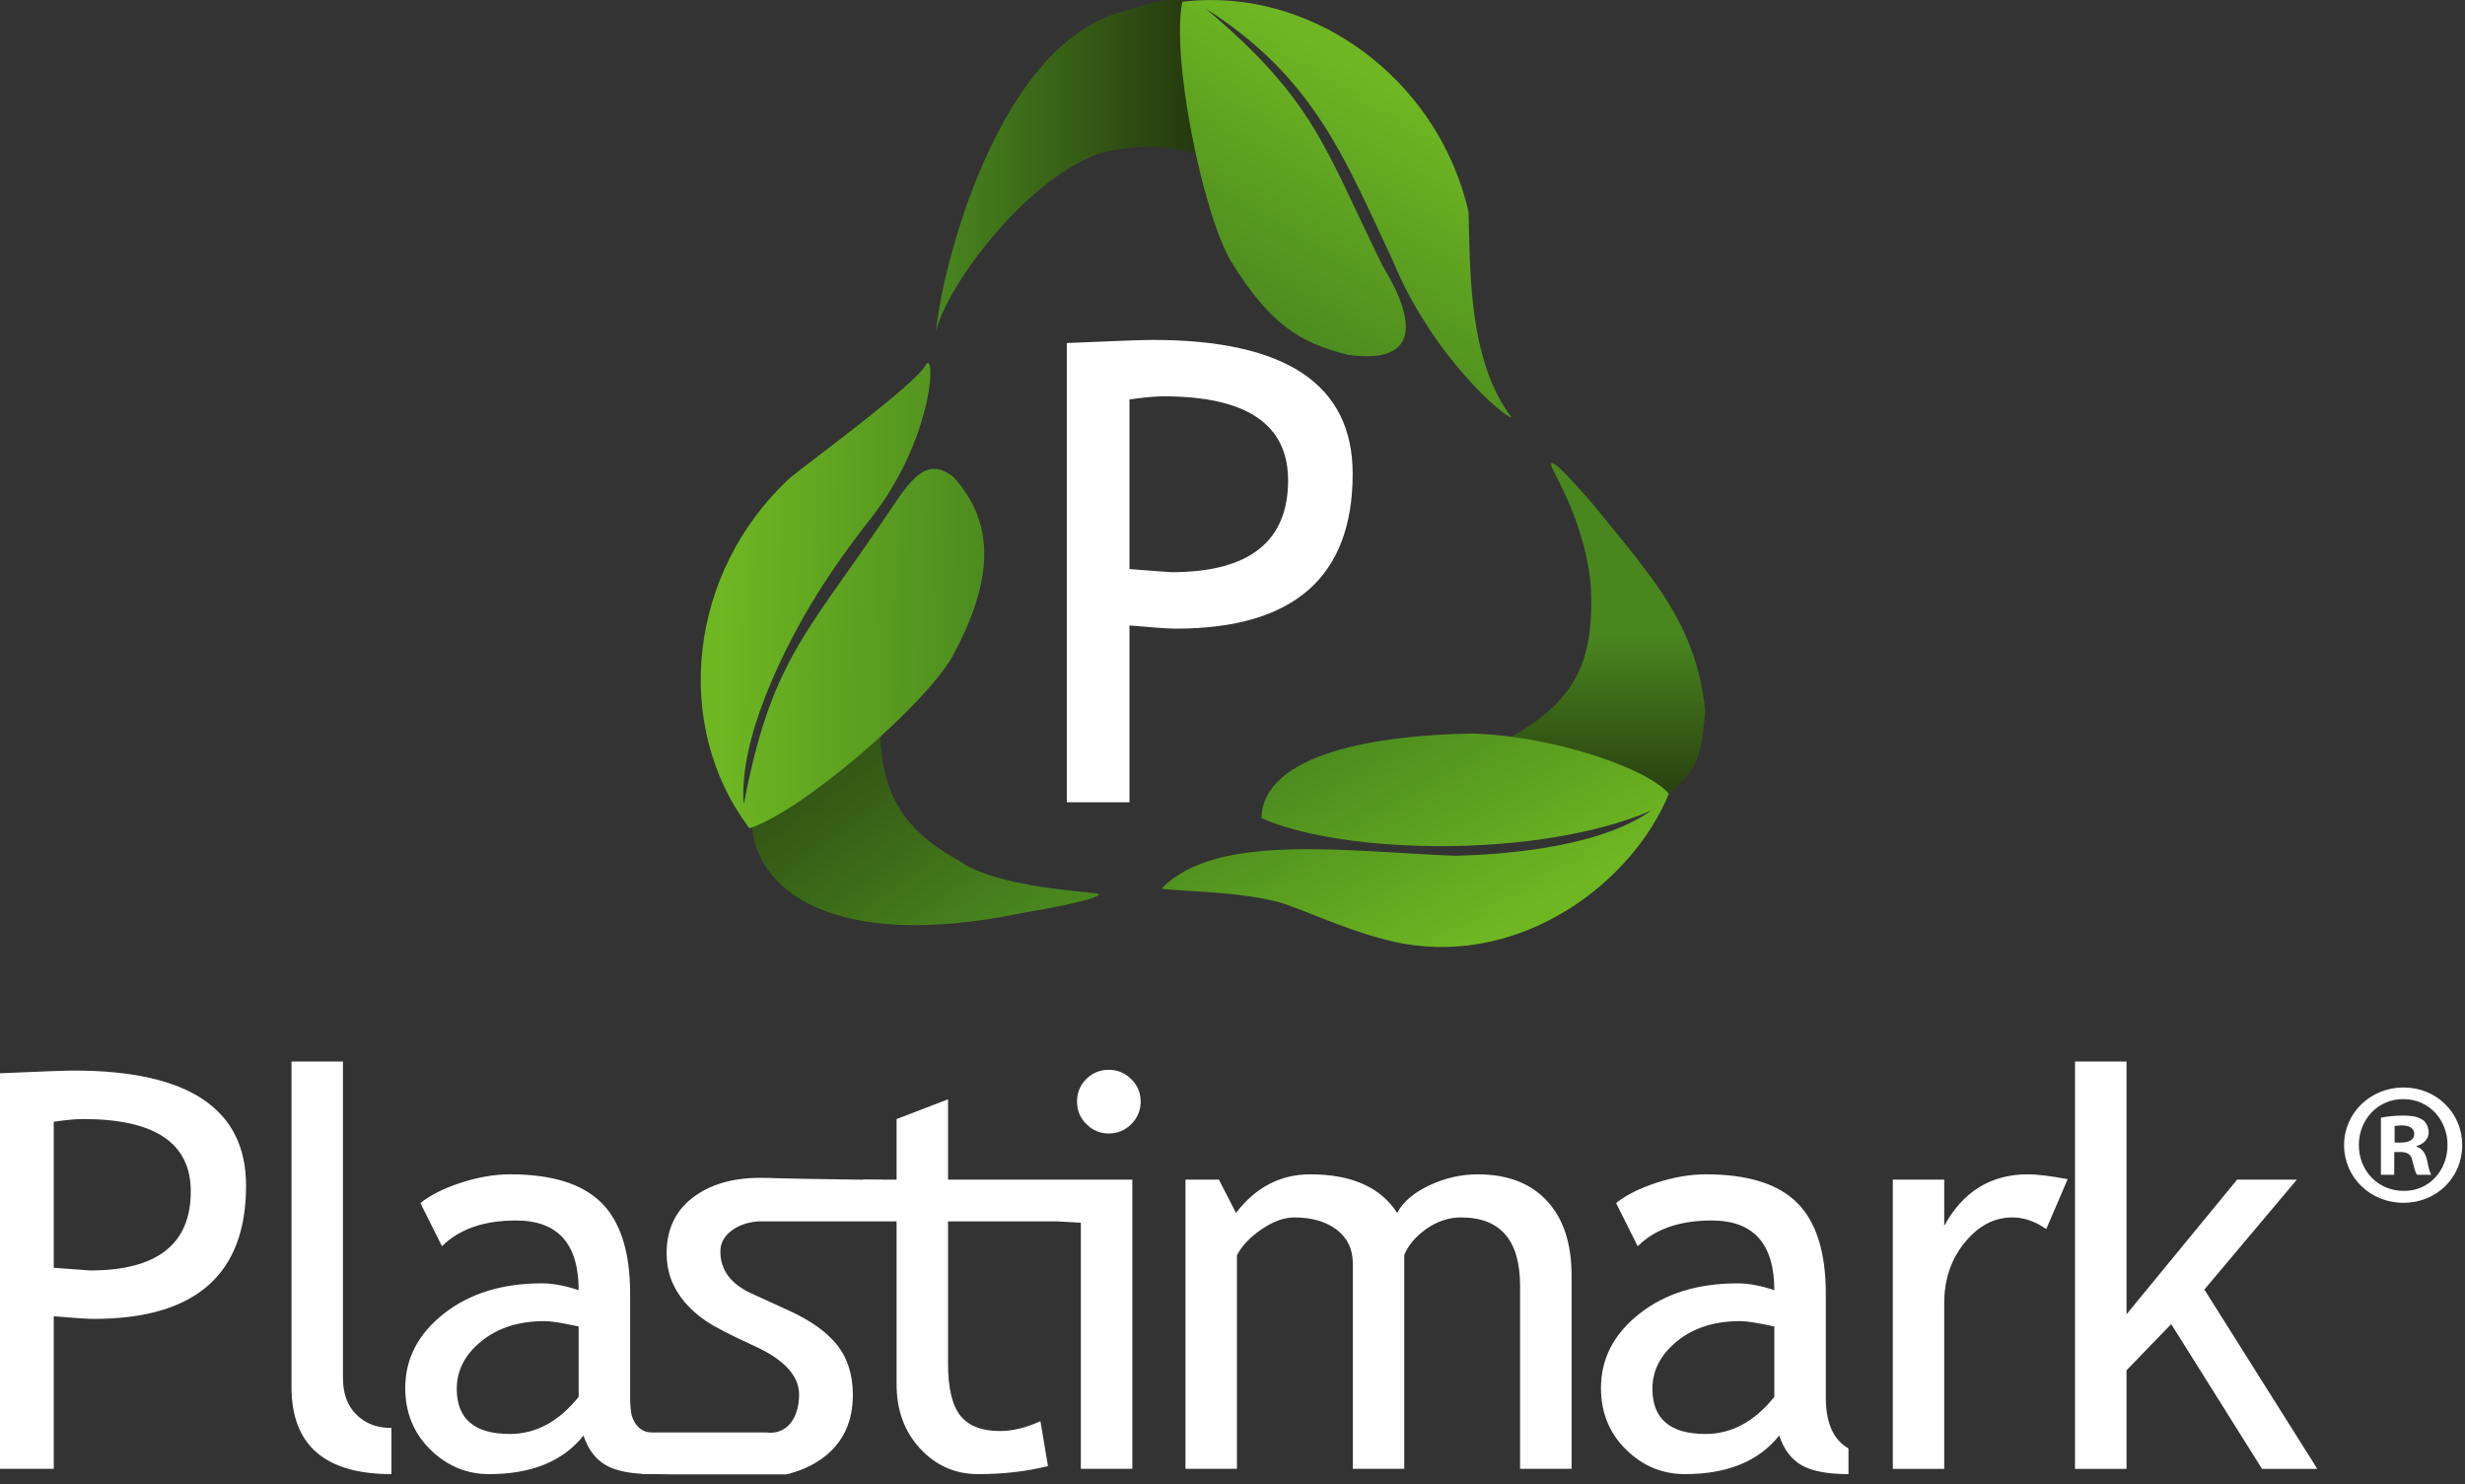
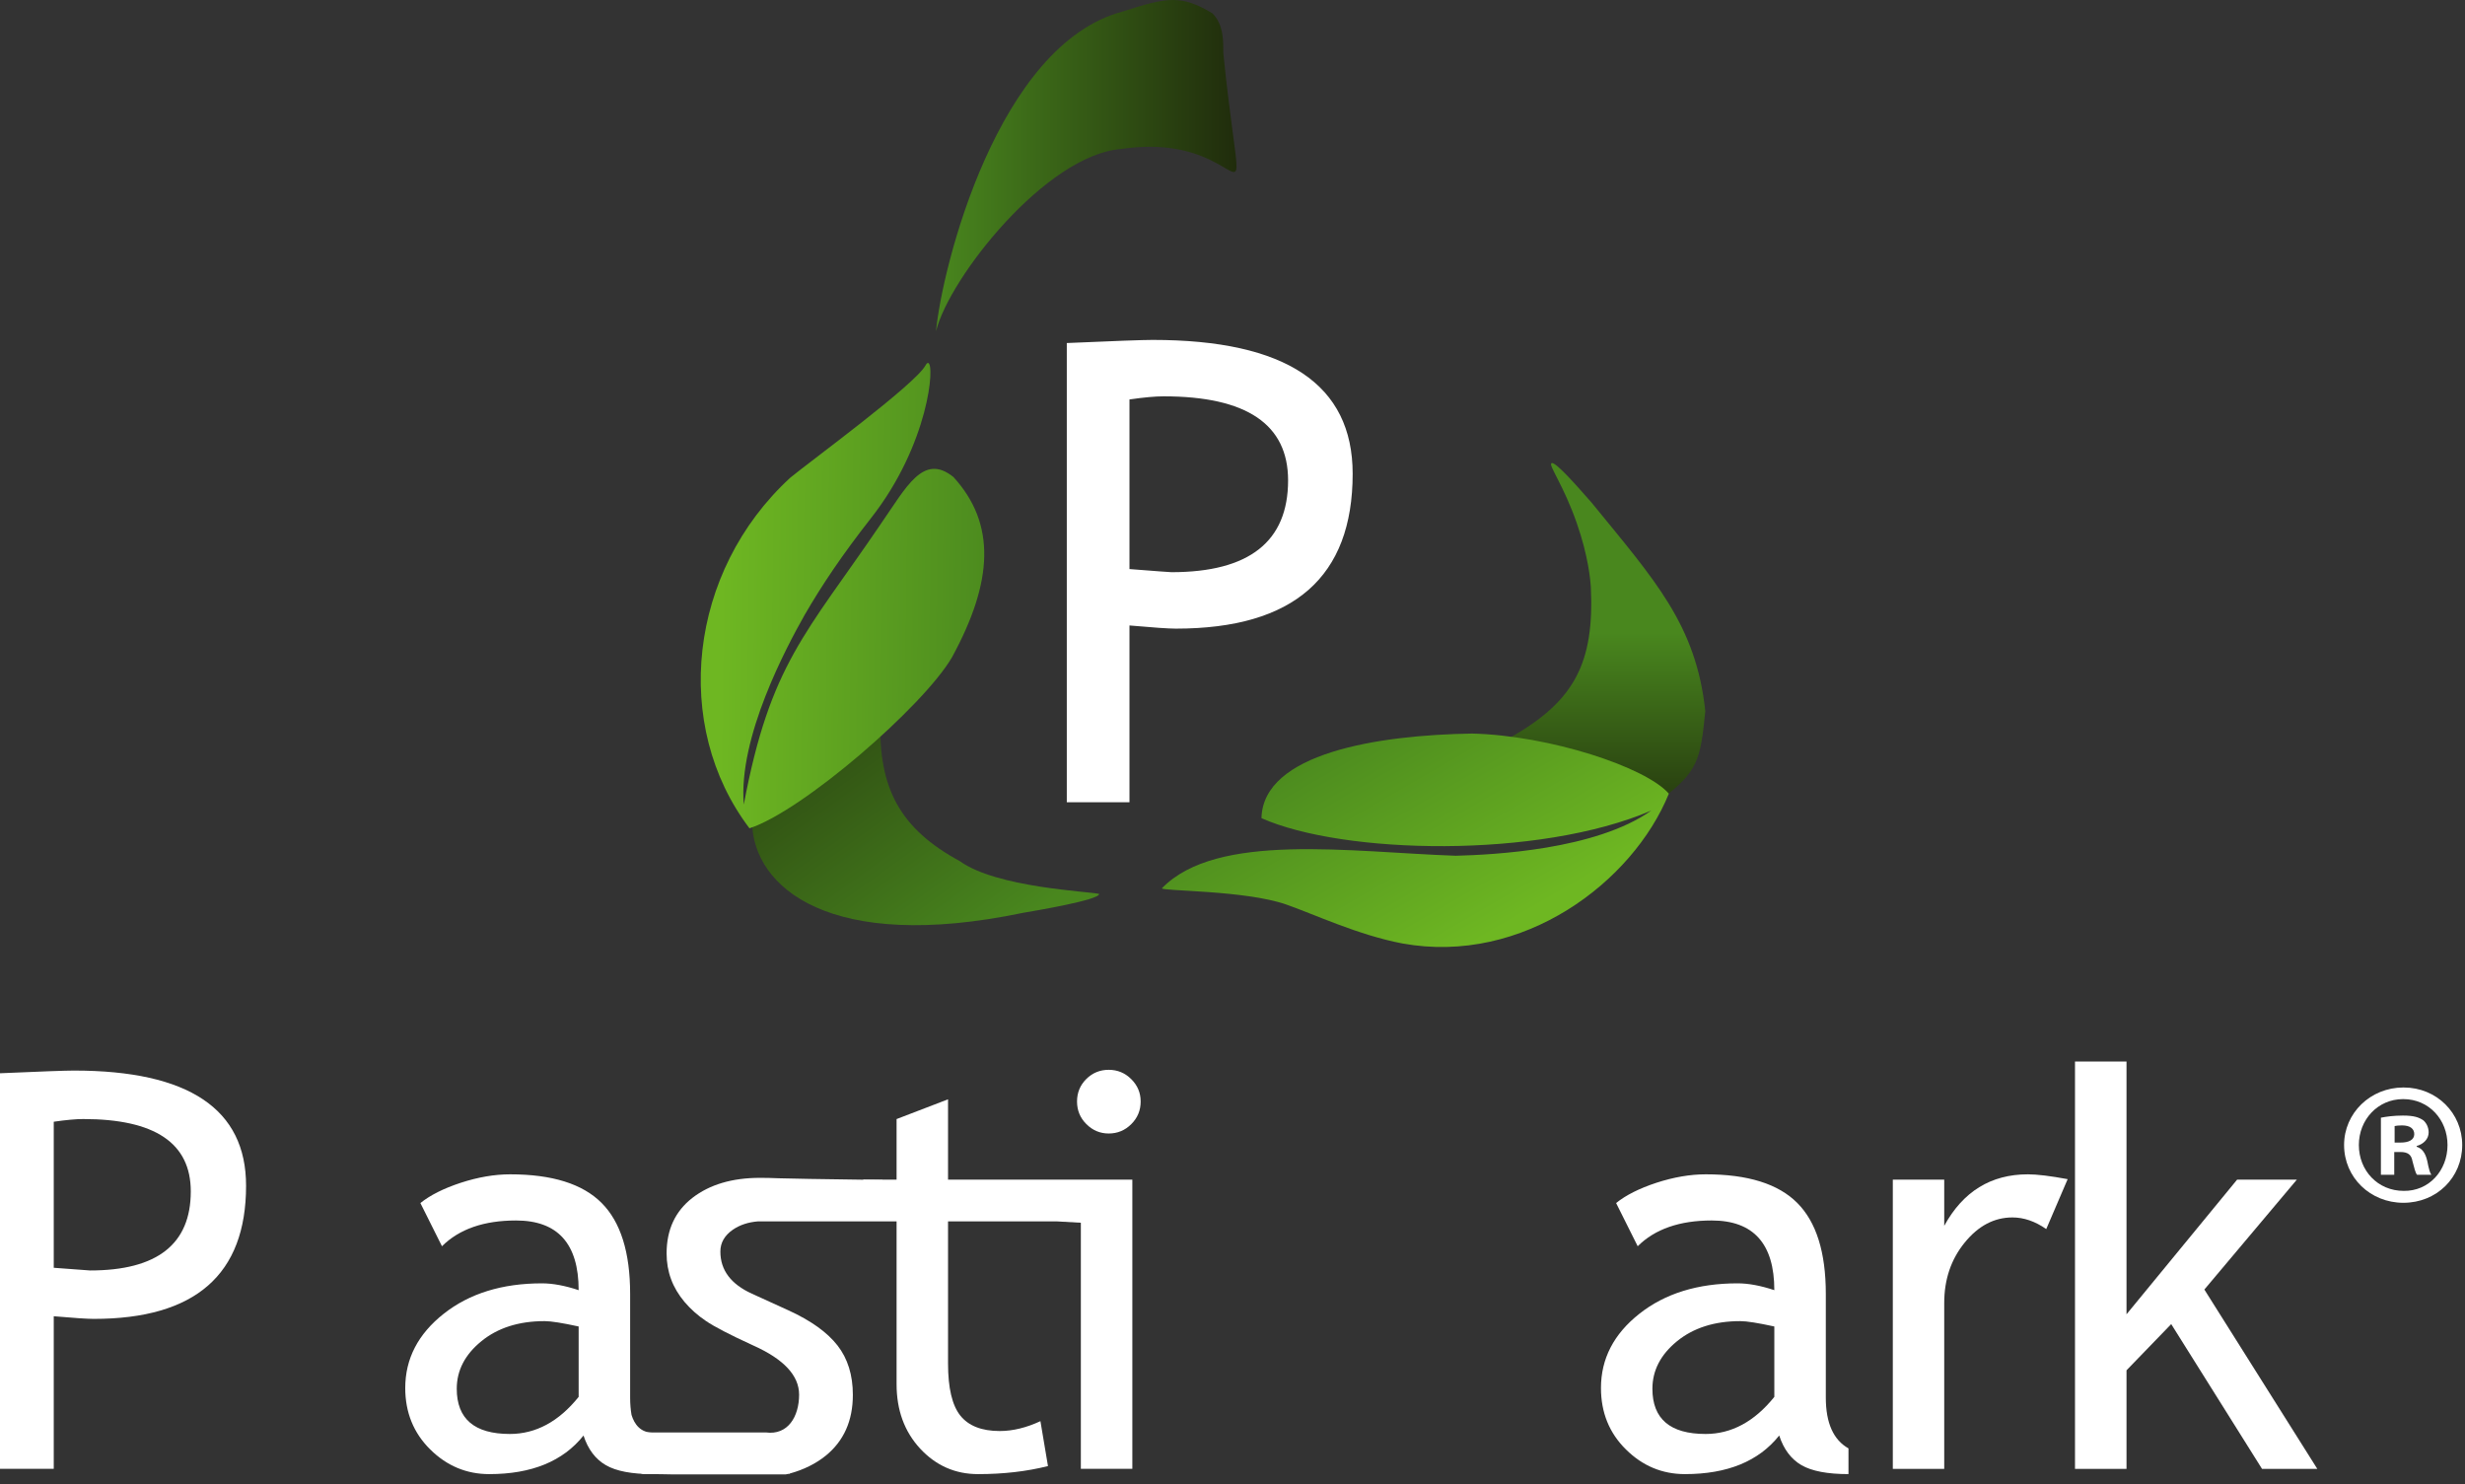
<svg xmlns="http://www.w3.org/2000/svg" width="100%" height="100%" viewBox="0 0 98 59" version="1.1" xml:space="preserve" style="fill-rule:evenodd;clip-rule:evenodd;stroke-linejoin:round;stroke-miterlimit:2;">
  <rect x="0" y="0" width="98" height="59" fill="#333333" stroke="none" />
  <g>
    <path d="M44.64,0.457c-4.962,1.299 -7.185,10.14 -7.427,12.71c0.529,-2.133 4.379,-7.007 7.356,-7.243c1.684,-0.252 2.796,0.08 3.503,0.414c1.572,0.74 1.14,1.48 0.563,-4.226c-0.002,-0.458 0.021,-1.124 -0.431,-1.58c-0.611,-0.37 -1.061,-0.532 -1.572,-0.532c-0.521,-0 -1.106,0.169 -1.992,0.457Z" style="fill:url(#_Linear1);fill-rule:nonzero;" />
-     <path d="M47.009,0.072c-0.456,2.17 0.788,8.343 1.921,10.3c1.599,2.601 2.815,3.265 4.651,3.733c2.785,0.387 2.792,-1.228 1.39,-3.533c-2.333,-4.723 -2.675,-6.546 -7.028,-10.224c4.324,2.749 5.538,6.004 7.433,10.023c1.569,3.813 4.484,6.272 4.716,6.22c-1.717,-2.264 -1.64,-5.816 -1.708,-8.174c-1.15,-4.969 -5.57,-8.415 -10.228,-8.415c-0.382,-0 -0.765,0.023 -1.147,0.07Z" style="fill:url(#_Linear2);fill-rule:nonzero;" />
    <path d="M29.897,32.693c0.057,2.596 3.106,5.194 10.766,3.598c0.512,-0.087 3.058,-0.517 3.034,-0.753c-0.421,-0.103 -4.079,-0.25 -5.537,-1.303c-2.37,-1.285 -3.238,-2.888 -3.159,-5.613c-0.16,-0.012 -0.316,-0.018 -0.47,-0.018c-2.872,0.001 -4.68,2.045 -4.634,4.089Z" style="fill:url(#_Linear3);fill-rule:nonzero;" />
    <path d="M36.791,14.532c-0.417,0.76 -4.618,3.835 -5.374,4.46c-4.052,3.728 -4.714,9.858 -1.621,13.936c2.115,-0.686 6.897,-4.834 8.046,-6.787c1.655,-3.033 1.758,-5.322 0.063,-7.178c-1.201,-0.965 -1.864,0.392 -2.901,1.886c-2.961,4.357 -4.383,5.544 -5.434,11.139c-0.226,-2.683 1.703,-6.272 2.419,-7.54c0.688,-1.189 1.487,-2.381 2.637,-3.847c2.316,-2.949 2.555,-6.172 2.268,-6.172c-0.03,-0 -0.065,0.033 -0.103,0.103Z" style="fill:url(#_Linear4);fill-rule:nonzero;" />
    <path d="M61.679,18.415c-0.121,0.084 0.482,0.87 1.011,2.389c0.465,1.334 0.539,2.278 0.556,2.523c0.15,3.051 -0.677,4.549 -3.151,5.963c-0.02,0.135 0.028,0.469 2.174,1.504c2.8,1.351 3.467,1.143 3.775,0.986c1.48,-1.117 1.56,-1.595 1.753,-3.509c-0.366,-3.446 -2.023,-5.221 -4.517,-8.285c-0.607,-0.691 -1.388,-1.578 -1.577,-1.578c-0.01,-0 -0.017,0.002 -0.024,0.007Z" style="fill:url(#_Linear5);fill-rule:nonzero;" />
    <path d="M50.152,32.526c3.254,1.444 11.017,1.621 15.495,-0.301c-2.211,1.564 -6.307,1.757 -7.772,1.795c-4.163,-0.143 -9.497,-0.96 -11.68,1.292c-0.037,0.118 3.288,0.073 4.934,0.644c1.09,0.378 2.865,1.218 4.626,1.551c4.795,0.87 9.161,-2.436 10.593,-5.956c-0.926,-1.061 -4.749,-2.312 -7.817,-2.389c-3.77,0.059 -8.319,0.782 -8.379,3.364Z" style="fill:url(#_Linear6);fill-rule:nonzero;" />
    <path d="M44.904,15.88l-0,6.743c1.055,0.082 1.612,0.124 1.67,0.124c3.091,0 4.636,-1.217 4.636,-3.651c-0,-2.227 -1.649,-3.34 -4.948,-3.34c-0.332,-0 -0.785,0.041 -1.358,0.124m-0,8.985l-0,7.029l-2.492,0l-0,-18.257c1.885,-0.083 3.024,-0.124 3.414,-0.124c5.301,-0 7.951,1.773 7.951,5.321c0,4.104 -2.343,6.157 -7.029,6.157c-0.282,-0 -0.897,-0.042 -1.844,-0.126" style="fill:#fff;fill-rule:nonzero;" />
    <g>
      <path d="M2.137,44.594l0,5.806c0.912,0.07 1.393,0.107 1.443,0.107c2.67,0 4.005,-1.048 4.005,-3.143c0,-1.919 -1.425,-2.877 -4.274,-2.877c-0.287,-0 -0.679,0.035 -1.174,0.107m0,7.733l0,6.066l-2.137,0l0,-15.726c1.623,-0.072 2.602,-0.107 2.939,-0.107c4.562,0 6.844,1.528 6.844,4.578c-0,3.531 -2.019,5.294 -6.056,5.294c-0.245,-0 -0.774,-0.034 -1.59,-0.105" style="fill:#fff;fill-rule:nonzero;" />
-       <path d="M11.589,55.142l0,-12.943l2.046,-0l0,12.585c0,0.617 0.177,1.101 0.532,1.452c0.355,0.357 0.82,0.533 1.396,0.533l-0,1.834c-2.65,0 -3.974,-1.154 -3.974,-3.461" style="fill:#fff;fill-rule:nonzero;" />
-       <path d="M60.433,58.393l0,-7.276c0,-1.811 -0.781,-2.718 -2.346,-2.718c-0.492,-0 -0.951,0.154 -1.382,0.456c-0.426,0.304 -0.72,0.65 -0.877,1.036l0,8.502l-2.045,0l0,-8.169c0,-0.565 -0.212,-1.009 -0.639,-1.336c-0.423,-0.324 -0.985,-0.489 -1.685,-0.489c-0.409,-0 -0.842,0.156 -1.304,0.471c-0.459,0.316 -0.786,0.658 -0.979,1.035l-0,8.488l-2.046,0l-0,-11.497l1.33,-0l0.678,1.324c0.786,-1.023 1.771,-1.535 2.951,-1.535c1.647,0 2.799,0.512 3.457,1.535c0.229,-0.436 0.654,-0.801 1.278,-1.095c0.622,-0.293 1.263,-0.44 1.923,-0.44c1.185,0 2.107,0.353 2.757,1.057c0.651,0.703 0.977,1.693 0.977,2.966l-0,7.685l-2.048,0Z" style="fill:#fff;fill-rule:nonzero;" />
      <path d="M70.541,52.734c-0.644,-0.14 -1.094,-0.213 -1.352,-0.213c-1.029,-0 -1.867,0.269 -2.52,0.802c-0.649,0.531 -0.975,1.16 -0.975,1.886c0,1.199 0.705,1.798 2.114,1.798c1.027,0 1.941,-0.489 2.733,-1.474l-0,-2.799Zm0.194,4.335c-0.816,1.025 -2.066,1.534 -3.747,1.534c-0.904,0 -1.686,-0.326 -2.347,-0.981c-0.662,-0.653 -0.992,-1.469 -0.992,-2.442c0,-1.165 0.509,-2.149 1.529,-2.953c1.019,-0.805 2.321,-1.208 3.903,-1.208c0.429,-0 0.915,0.09 1.46,0.271c-0,-1.846 -0.83,-2.77 -2.49,-2.77c-1.274,0 -2.256,0.342 -2.942,1.024l-0.858,-1.717c0.385,-0.312 0.921,-0.582 1.605,-0.807c0.683,-0.222 1.338,-0.335 1.96,-0.335c1.67,0 2.883,0.379 3.638,1.139c0.756,0.757 1.134,1.962 1.134,3.616l-0,4.122c-0,1.011 0.303,1.681 0.901,2.019l0,1.022c-0.83,0 -1.455,-0.117 -1.868,-0.355c-0.411,-0.239 -0.707,-0.631 -0.886,-1.179" style="fill:#fff;fill-rule:nonzero;" />
      <path d="M81.352,48.861c-0.445,-0.309 -0.893,-0.462 -1.342,-0.462c-0.727,-0 -1.359,0.333 -1.9,0.999c-0.543,0.666 -0.814,1.466 -0.814,2.401l0,6.595l-2.044,-0l-0,-11.498l2.044,0l0,1.836c0.747,-1.363 1.854,-2.047 3.326,-2.047c0.366,-0 0.893,0.064 1.581,0.192l-0.851,1.984Z" style="fill:#fff;fill-rule:nonzero;" />
      <path d="M89.93,58.394l-3.61,-5.755l-1.777,1.837l-0,3.918l-2.048,-0l-0,-16.195l2.048,-0l-0,10.05l4.397,-5.353l2.375,0l-3.677,4.369l4.49,7.129l-2.198,-0Z" style="fill:#fff;fill-rule:nonzero;" />
      <path d="M29.137,48.886c0.279,-0.192 0.614,-0.3 1.002,-0.331l5.904,-0l-0,-1.286l-1.062,-0l0.104,-0.359c-5.347,-0.069 -4.04,-0.085 -4.873,-0.085c-1.106,0 -1.999,0.267 -2.683,0.795c-0.685,0.531 -1.027,1.266 -1.027,2.211c-0,0.364 0.06,0.705 0.178,1.023c0.116,0.318 0.296,0.619 0.534,0.903c0.239,0.282 0.521,0.534 0.847,0.754c0.323,0.223 0.953,0.551 1.888,0.979c1.214,0.543 1.821,1.195 1.821,1.954c-0,0.872 -0.445,1.621 -1.324,1.502l-5.02,-0c-1.062,-0.205 -1.129,-2.314 -0.6,-0.228l0.235,1.639c0.188,0 0.374,0.242 0.534,0.244c0.489,0 0.862,0.008 1.178,0.014l4.461,0c0.033,-0.006 0.069,-0.012 0.102,-0.021l0.058,-0l0,-0.013c0.558,-0.152 1.038,-0.392 1.43,-0.707c0.723,-0.585 1.083,-1.392 1.083,-2.421c-0,-0.787 -0.203,-1.44 -0.609,-1.963c-0.408,-0.523 -1.057,-0.989 -1.95,-1.397l-1.455,-0.663c-0.837,-0.381 -1.253,-0.938 -1.253,-1.674c0,-0.353 0.166,-0.64 0.497,-0.87" style="fill:#fff;fill-rule:nonzero;" />
      <path d="M37.691,43.703l-2.046,0.785l-0,2.408l-1.325,0l-0,1.595l1.325,0l-0,6.535c-0,1.034 0.312,1.886 0.937,2.563c0.628,0.676 1.395,1.014 2.304,1.014c1.008,0 1.934,-0.107 2.778,-0.32l-0.3,-1.785c-0.556,0.258 -1.095,0.392 -1.617,0.392c-0.72,-0 -1.242,-0.206 -1.569,-0.615c-0.324,-0.408 -0.487,-1.097 -0.487,-2.063l-0,-5.657l4.311,-0l0.969,0.055l-0,9.783l2.047,0l-0,-11.497l-7.327,-0l-0,-3.194Zm6.388,1.359c0.351,-0 0.651,-0.126 0.897,-0.373c0.249,-0.246 0.373,-0.548 0.373,-0.899c0,-0.344 -0.124,-0.64 -0.373,-0.888c-0.246,-0.246 -0.546,-0.372 -0.897,-0.372c-0.351,-0 -0.648,0.124 -0.892,0.366c-0.245,0.243 -0.368,0.543 -0.368,0.894c0,0.351 0.123,0.653 0.372,0.899c0.246,0.247 0.543,0.373 0.888,0.373" style="fill:#fff;fill-rule:nonzero;" />
      <path d="M23.005,55.533c-0.792,0.985 -1.705,1.474 -2.735,1.474c-1.406,0 -2.111,-0.599 -2.111,-1.798c-0,-0.727 0.325,-1.355 0.975,-1.886c0.65,-0.533 1.491,-0.802 2.518,-0.802c0.259,0 0.708,0.073 1.353,0.213l0,2.799Zm2.968,1.426c-0.512,-0 -0.753,-0.341 -0.866,-0.71c-0.036,-0.208 -0.055,-0.436 -0.055,-0.687l-0,-4.122c-0,-1.654 -0.378,-2.86 -1.133,-3.616c-0.757,-0.76 -1.968,-1.139 -3.638,-1.139c-0.622,0 -1.277,0.113 -1.96,0.335c-0.685,0.225 -1.22,0.495 -1.608,0.807l0.858,1.717c0.688,-0.683 1.668,-1.024 2.944,-1.024c1.66,0 2.49,0.924 2.49,2.77c-0.544,-0.181 -1.03,-0.271 -1.459,-0.271c-1.583,-0 -2.884,0.403 -3.904,1.208c-1.019,0.804 -1.531,1.788 -1.531,2.953c0,0.973 0.332,1.789 0.993,2.442c0.662,0.655 1.445,0.981 2.346,0.981c1.683,0 2.933,-0.51 3.749,-1.534c0.178,0.548 0.475,0.94 0.888,1.178c0.411,0.239 1.035,0.356 1.866,0.356l0,-1.022l-0.001,-0.001c0.299,-0.189 0.896,-0.621 0.021,-0.621" style="fill:#fff;fill-rule:nonzero;" />
      <path d="M95.202,45.422l0.249,-0c0.294,-0 0.532,-0.098 0.532,-0.333c0,-0.21 -0.155,-0.349 -0.489,-0.349c-0.139,0 -0.236,0.013 -0.292,0.026l-0,0.656Zm-0.015,1.281l-0.53,-0l0,-2.27c0.21,-0.041 0.503,-0.084 0.878,-0.084c0.432,-0 0.627,0.069 0.797,0.181c0.124,0.098 0.223,0.28 0.223,0.487c-0,0.264 -0.198,0.461 -0.477,0.543l-0,0.028c0.223,0.072 0.348,0.252 0.42,0.559c0.069,0.348 0.111,0.487 0.165,0.556l-0.57,-0c-0.069,-0.082 -0.11,-0.277 -0.182,-0.543c-0.042,-0.251 -0.179,-0.362 -0.474,-0.362l-0.25,0l-0,0.905Zm0.348,-3.008c-1.003,-0 -1.755,0.82 -1.755,1.824c-0,1.017 0.752,1.824 1.783,1.824c1.004,0.015 1.742,-0.807 1.742,-1.824c0,-1.004 -0.738,-1.824 -1.755,-1.824l-0.015,-0Zm0.028,-0.462c1.31,0 2.326,1.018 2.326,2.286c-0,1.296 -1.016,2.298 -2.339,2.298c-1.311,0 -2.357,-1.002 -2.357,-2.298c0,-1.268 1.046,-2.286 2.357,-2.286l0.013,0Z" style="fill:#fff;fill-rule:nonzero;" />
    </g>
  </g>
  <defs>
    <linearGradient id="_Linear1" x1="0" y1="0" x2="1" y2="0" gradientUnits="userSpaceOnUse" gradientTransform="matrix(11.948,0,0,11.948,37.213,6.584)">
      <stop offset="0" style="stop-color:#49871e;stop-opacity:1" />
      <stop offset="1" style="stop-color:#202c0c;stop-opacity:1" />
    </linearGradient>
    <linearGradient id="_Linear2" x1="0" y1="0" x2="1" y2="0" gradientUnits="userSpaceOnUse" gradientTransform="matrix(-5.835,9.848,-9.848,-5.835,56.116,4.001)">
      <stop offset="0" style="stop-color:#6eb722;stop-opacity:1" />
      <stop offset="1" style="stop-color:#49871e;stop-opacity:1" />
    </linearGradient>
    <linearGradient id="_Linear3" x1="0" y1="0" x2="1" y2="0" gradientUnits="userSpaceOnUse" gradientTransform="matrix(-9.936,-13.856,13.856,-9.936,39.025,37.725)">
      <stop offset="0" style="stop-color:#49871e;stop-opacity:1" />
      <stop offset="1" style="stop-color:#202c0c;stop-opacity:1" />
    </linearGradient>
    <linearGradient id="_Linear4" x1="0" y1="0" x2="1" y2="0" gradientUnits="userSpaceOnUse" gradientTransform="matrix(11.569,0.147,-0.147,11.569,28.669,23.619)">
      <stop offset="0" style="stop-color:#6eb722;stop-opacity:1" />
      <stop offset="1" style="stop-color:#49871e;stop-opacity:1" />
    </linearGradient>
    <linearGradient id="_Linear5" x1="0" y1="0" x2="1" y2="0" gradientUnits="userSpaceOnUse" gradientTransform="matrix(0,8.281,-8.281,0,63.944,25.151)">
      <stop offset="0" style="stop-color:#49871e;stop-opacity:1" />
      <stop offset="1" style="stop-color:#202c0c;stop-opacity:1" />
    </linearGradient>
    <linearGradient id="_Linear6" x1="0" y1="0" x2="1" y2="0" gradientUnits="userSpaceOnUse" gradientTransform="matrix(-5.327,-9.211,9.211,-5.327,58.623,37.5)">
      <stop offset="0" style="stop-color:#6eb722;stop-opacity:1" />
      <stop offset="1" style="stop-color:#49871e;stop-opacity:1" />
    </linearGradient>
  </defs>
</svg>